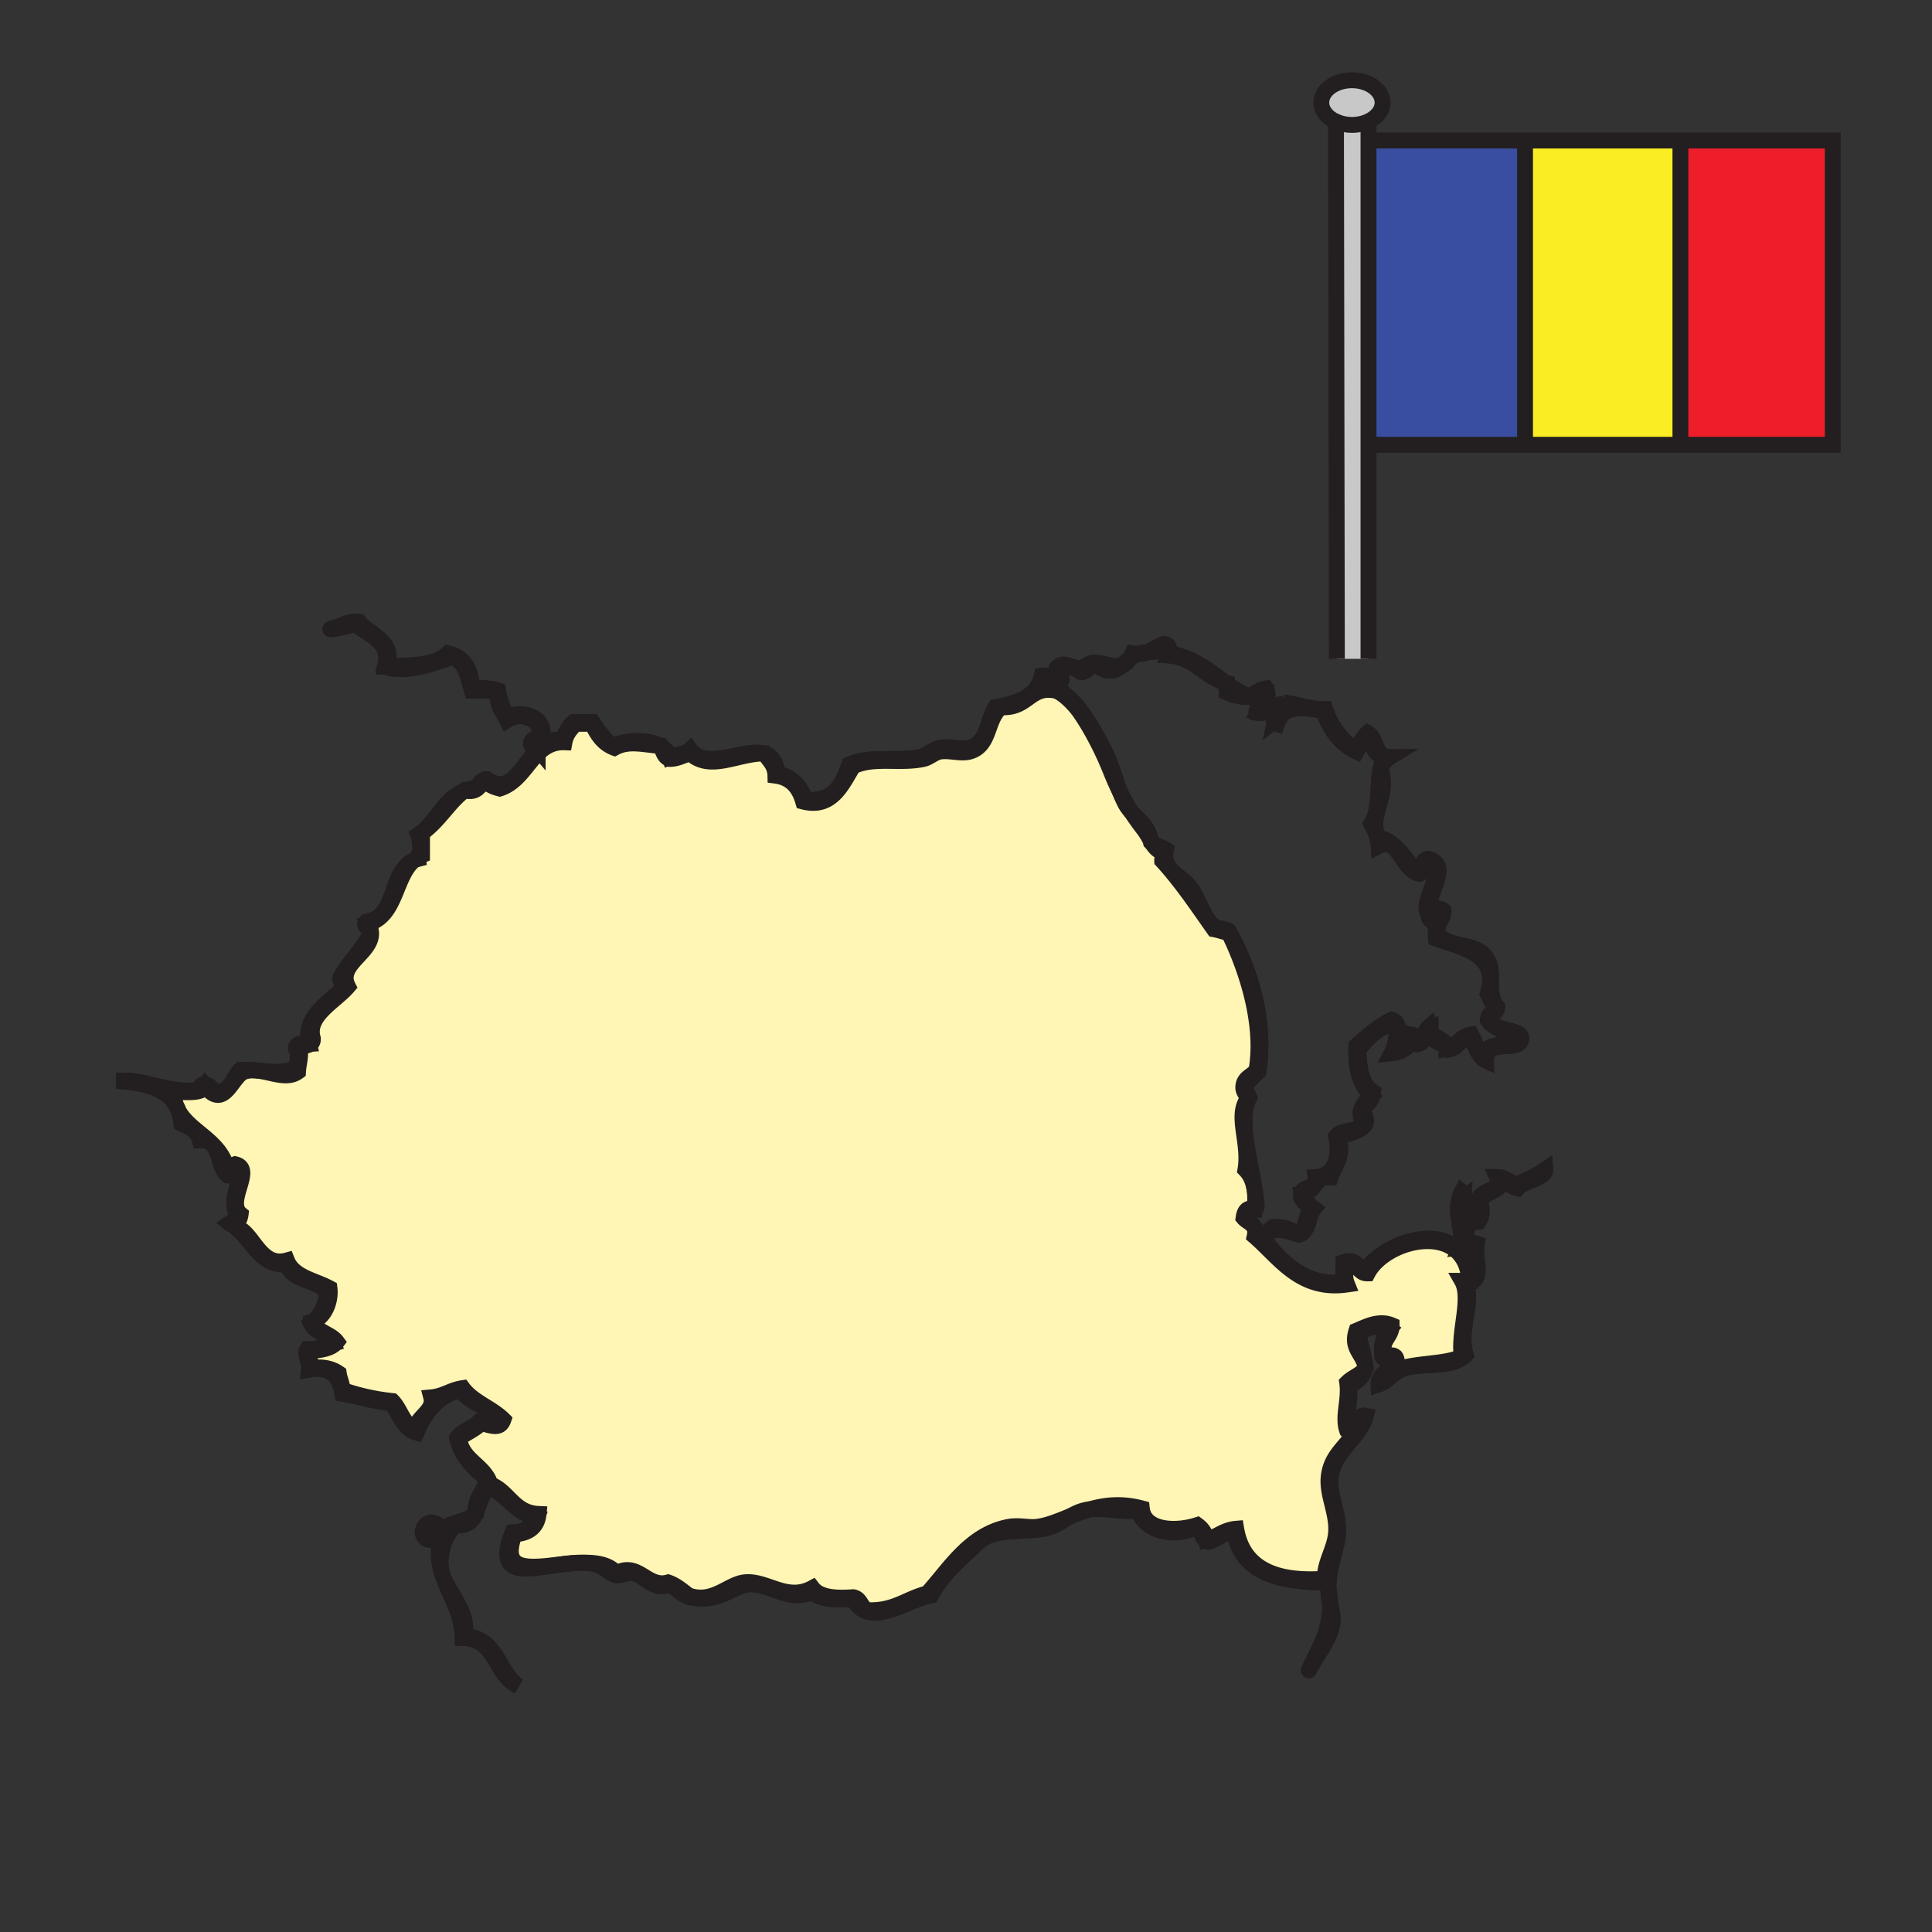
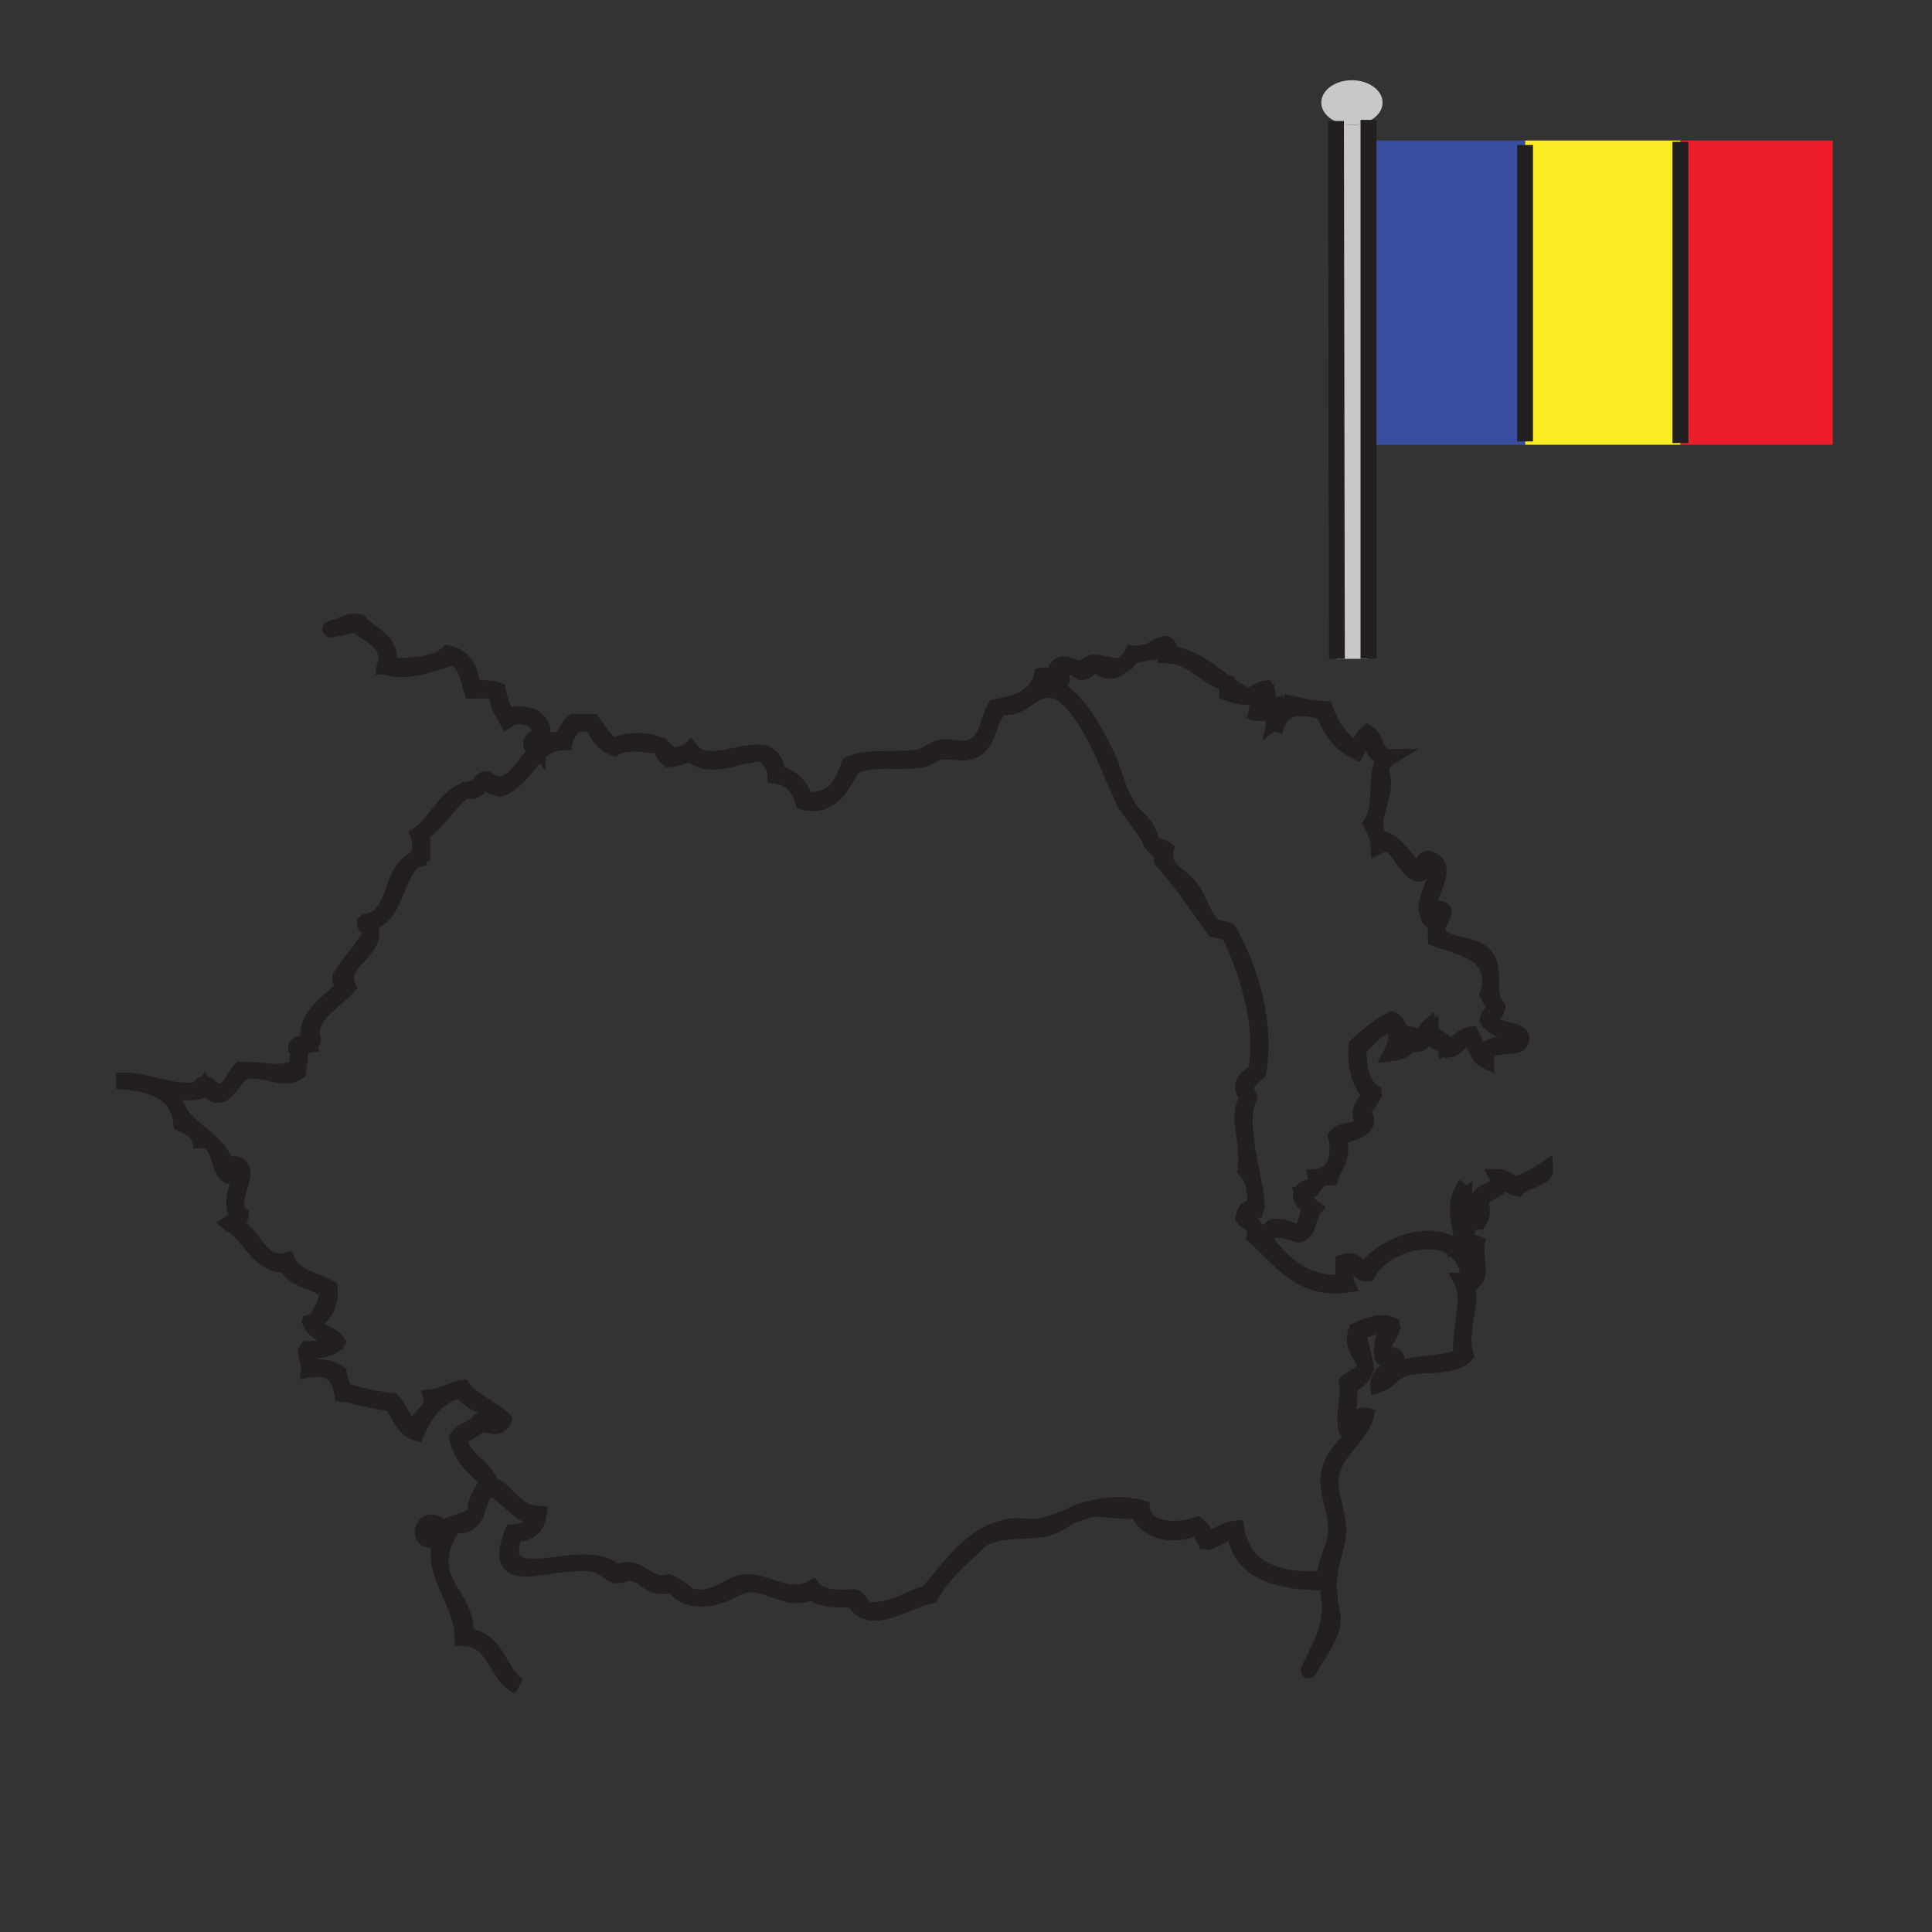
<svg xmlns="http://www.w3.org/2000/svg" width="850.89" height="850.89" viewBox="0 0 850.89 850.89" overflow="visible">
  <rect x="0" y="0" width="850.89" height="850.89" fill="#333333" stroke="none" />
  <path d="M193.193 671.659c.395 3.11-.229 5.203-1.628 6.519-9.106 1.568-5.398-11.456 1.628-6.519zm-4.891 4.887h3.263c.219-2.934.202-5.633-3.263-4.887-.249 1.904-1.592 3.365 0 4.887z" fill-rule="evenodd" clip-rule="evenodd" stroke="#231f20" stroke-width="7" />
  <path d="M103.548 540.446c7.342 5.356 11.388 17.676 22.819 16.303 2.337 7.984 14.196 6.447 17.93 13.038-1.147 5.645-3.389 10.198-7.335 13.04 1.923 4.323 7.918 4.572 9.779 8.963-3.535 1.084-6.676 2.563-11.411 2.447-1.405 1.998 1.188 5.452.816 8.964 10.154-1.731 13.404 3.438 14.67 10.594 7.289 1.131 13.414 3.43 21.19 4.076 4.059 4.085 5.087 11.208 11.407 13.04 3.867-8.901 9.246-16.292 19.559-18.747 3.966 6.629 14.167 7.026 17.118 14.671-3.011 2.417-4.683-1.956-8.967-.816-2.543 3.161-7.534 3.877-9.779 7.336 1.993 8.33 7.355 13.29 13.039 17.931-.829 5.962-5.435 8.147-4.891 15.481-2.855 2.578-7.488 3.377-11.408 4.893-13.397 17.675 5.515 31.025 5.704 49.713 14.962.251 13.98 16.442 24.45 21.188-8.911-6.3-9.246-21.18-23.634-22.006 2.371-12.91-10.327-20.749-10.595-31.781-.142-5.787 1.934-12.776 6.52-17.114 12.054 1.455 8.108-13.083 15.483-16.299 7.786 3.353 11.108 11.169 20.374 13.039-1.644 4.059-5.123 6.283-10.591 6.52-11.049 27.478 19.173 10.138 35.857 13.854 4.596 1.024 7.021 4.634 9.779 4.887 2.958.276 4.862-1.325 7.335-.813 6.045 1.25 8.934 8.096 16.299 4.89 3.957 2.615 5.429 4.914 8.964 5.702 12.707 2.843 19.385-5.523 26.081-5.702 9.607-.259 17.321 8.13 27.707 3.26 3.336 3.729 10.555 3.574 17.93 3.26 7.06 13.297 23.319.438 34.229-1.629 5.451-10.034 14.143-16.826 22.005-24.45 7.663-5.029 16.938-3.202 27.709-4.891 6.583-1.027 11.271-6.526 17.928-8.147 7.285-1.777 15.19 1.098 23.633 0 2.511 8.888 15.736 12.635 25.266 7.334 3.131.943 2.381 5.769 5.705 6.521 4.174-1.264 6.862-4.003 11.41-4.892 2.582 18.606 19.624 22.751 40.749 22.817 4.592 17.171-2.8 27.557-8.151 39.121 2.935-6.216 9.51-13.511 10.595-21.191.597-4.215-1.22-7.417-1.629-12.223-.929-10.913 3.505-20.079 4.075-26.895.7-8.408-3.83-16.861-3.26-24.448.909-12.127 12.771-17.52 15.483-27.71-4.493-.933-5.01 6.36-8.15 4.075-.153-6.132 1.426-10.528.815-17.114 11.486-6.745 5.952-10.779 4.075-23.634 3.641-1.95 10.283-4.258 13.854-1.632-2.39 2.771-3.92 6.404-3.26 12.227 1.975 2.649 3.604 1.402 4.889 1.628-.349 5.356-6.702 4.705-6.521 10.596 4.62-1.449 6.397-5.896 12.229-7.336 8.84-2.182 20.28.34 26.076-5.703-3.343-10.805 3.658-23.263 0-31.785 8.799-.202 3.651-9.349 4.892-17.114-3.528-1.098-5.397.392-6.521 0-.188-3.174 1.749-4.225 2.447-6.52-4.732.199-4.309-11.896-1.633-13.854-.262 5.969.061 11.351 6.52 10.595 1.877-2.902 1.469-4.929.816-8.964 1.704-4.546 8.622-3.872 9.778-8.966 2.534.726 3.797 2.725 6.521 3.262 2.881-3.379 12.484-4.347 12.226-8.151-3.894 2.631-8.24 4.803-13.039 6.521-2.862-.945-4.399-3.206-8.15-3.26 2.799 6.092-6.871 5.216-8.151 9.78-.402 4.405 2.086 7.327-1.627 8.963-5.595-.382-2.401-9.551-5.707-12.224-4.563 8.791 1.764 18.587-.813 24.449 3.511-.441 2.639-2.161 6.52-.815-.77 4.394 1.724 12.048-1.633 13.854-4.388-26.863-36.713-16.772-46.452-3.259-4.234-1.155-4.44-5.08-9.779-3.261-.149 2.692.372 6.206-.815 8.964-22.172 1.436-31.712-16.573-42.377-29.338.235-2.751 4.626-1.347 4.888-4.076-.37-13.107-9.165-36.818-3.259-48.079-.635-1.814-1.712-3.181-1.629-5.708a38.71 38.71 0 0 1 5.705-5.706c3.547-23.404-4.146-45.938-13.04-61.936-1.543-.904-3.85-1.037-5.707-1.627-6.092-3.78-7.301-14.054-13.038-19.562-4.023-3.863-10.652-6.463-8.964-14.667-1.987-1.273-4.835-1.685-6.52-3.262-1.221-8.974-8.099-10.745-11.411-17.112-3.816-7.335-5.156-15.413-8.964-22.821-5.614-10.917-11.818-22.38-21.189-27.709-3.146-.159-6.005-.026-8.151.815 1.227-1.764.908-5.067 3.26-5.704 2.484-.385 5.097 6.208 5.707 2.444 3.499-1.171-1.276-5.575 2.444-6.52 2.566-2.159 5.465.567 7.335 1.628 3.426.169 3.423-3.097 6.52-3.256 9.269 6.934 11.806-1.578 17.114-4.079 5.35-2.517 10.844-.278 13.855-4.072-.335 1.962 1.489 1.771.815 4.072 12.007.763 15.98 9.557 26.078 12.227v4.076c7.534 3.143 11.154 1.943 17.114.815-.266 3.807-4.226 3.927-4.076 8.148 3.721.732 4.621-1.357 7.336-1.628-.087 2.798-.422 5.853 1.628 6.519 2.859-8.27 10.604-7.455 20.374-5.704 2.962 7.906 7.253 14.479 14.671 17.927 1.368-2.464 3.896-7.096 6.52-5.704.142 4.745 2.759 7.02 5.707 8.963-4.182 7.163-.693 20.702-5.707 28.525 1.529 2.815 2.962 5.733 3.259 9.779 8.68-4.529 10.128 10.615 17.931 12.223 2.57-.958 1.443-5.618 4.891-5.703 7.141 5.796-5.079 18.06-.815 23.633-1.348-9.079 10.413-21.299 0-24.449-3.866-.06-1.843 5.763-5.706 5.704-4.086-5.86-10.94-15.231-16.3-14.667-5.188-9.667 5.087-19.044.817-30.154.633-2.626 2.056-4.464 4.074-5.704-6.811.021-5.471-8.11-9.778-10.598-2.309 2.042-3.227 5.468-6.52 6.52-5.721-4.06-9.654-9.905-12.228-17.111-6.187.211-10.386-1.569-15.482-2.448-1.4 3.22-3.966 5.272-6.519 7.335.672-3.323.122-2.806 0-6.52-2.79.474-3.795 2.726-7.335 2.447 1.418-3.054 5.782-5.22 3.259-9.782-3.396.411-4.755 2.852-8.15 3.263-12.088-5.571-19.12-16.196-34.229-18.747-.094-2.079-.152-4.194-2.445-4.076-4.791 1.185-6.711 5.244-13.854 4.076-4.028 9.289-9.763 4.215-17.114 4.076-2.06-.04-4.043 2.315-5.704 2.443-4.092.322-7.729-3.83-10.595 0-.179 2.623 1.442 3.449.815 6.52-2.294-1.237-3.203-3.86-7.335-3.26-2.135 9.272-10.665 12.154-20.375 13.855-3.842 6.181-3.389 15.629-11.409 17.927-3.91 1.124-8.59-.882-13.04 0-3.256.65-5.726 3.472-8.963 4.078-10.601 1.977-21.91-.775-30.969 3.256-3.17 8.516-6.549 16.813-19.558 15.486-1.977-5.902-5.645-10.114-12.223-11.407-1.868-21.13-28.655 2.269-38.308-10.598-2.06 2.016-6.063 2.089-8.964 3.263-2.543-8.33-17.884-8.35-25.265-4.89-3.688-2.83-6.284-6.756-8.96-10.596h-8.151c-2.557 2.063-3.648 5.591-5.704 8.151-3.893-1.266-6.042 1.393-9.782 4.072-3.654-3.595 2.443-4.656 1.631-8.963-1.051-5.568-7.77-8.082-15.486-5.707-1.737-3.419-3.349-6.971-4.072-11.408-3.943-1.445-8.831-.689-11.411-1.631-.567-7.852-3.605-13.238-10.596-14.667-5.478 5.389-16.421 5.313-26.894 5.705 3.887-11.298-7.786-13.885-12.223-19.559-5.004-.654-7.017 1.681-10.599 2.443-7.122 1.967 6.593-.637 8.967-1.631 5.438 4.904 16.229 7.819 13.039 18.746 8.728 3.598 23.724-2.126 29.342-4.076 6.237 1.639 7.056 8.702 8.963 14.67 4.334.013 9.202-.511 11.411 1.631-.398 5.558 2.414 7.906 4.072 11.408 6.553-4.146 13.991-.169 14.67 4.891.358 2.68-4.297 2.889-4.075 5.704.139 1.738 4.434 1.19 2.443 3.26-5.941 4.702-11.294 20.082-22.002 12.223-3.518.016-3.001 4.063-6.519 4.079-12.161 2.507-14.814 14.521-23.634 20.374.843 2.143.975 5 .815 8.147-.952.137-.889 1.291-.815 2.445-13.463 3.382-8.29 25.398-22.822 27.709-2.268 2.368 2.677 2.116 1.632 5.704-3.728 6.868-9.225 11.964-13.039 18.746-.716 2.616 2.115 1.688 2.444 3.259-6.719 7.88-19.157 13.375-16.299 26.078-2.305.14-5.592-.698-5.705 1.632 1.155.777.796 5.887 0 8.964-8.097 3.525-13.947.602-24.449.815-3.313 3.207-3.996 9.044-9.779 9.78-3.097-.164-3.094-3.43-6.52-3.261-2.142-.241-.643 3.161-3.263 2.444-13.016 1.48-23.061-5.306-35.042-4.072 14.84.915 27.209 4.301 28.522 18.743 3.521 1.642 7.149 3.173 8.151 7.336 9.716-.482 7.077 11.396 12.224 15.481h2.447c2.268.368-.64-4.438 1.632-4.075 3.614 5.469-4.838 16.064.812 22.006-.772 1.673-2.629 2.259-4.075 3.26 2.526 2.119 4.589-1.445 4.891-4.075-6.812-5.621 6.447-19.993-2.444-22.003-1.807.641.153 5.044-3.262 4.072-1.963-17.32-23.969-18.945-23.631-35.856 5.283-.149 11.878 1.014 13.855-2.448 8.297 10.662 11.723-4.759 17.111-6.519 7.839-2.554 17.284 4.722 23.637 0 .209-3.591 1.3-6.302.812-10.593 2-1.263 6.029-.49 5.708-4.074-2.978-9.985 9.875-16.2 15.483-22.818-5.74-11.216 15.384-15.842 8.964-27.71 13.911-4.019 11.095-24.764 23.637-30.156v-9.776c7.362-5.133 11.653-13.34 18.743-18.747 5.757 1.41 6.396-2.294 8.963-4.075 1.705 1.559 3.894 2.629 6.523 3.263 12.303-3.874 14.421-20.852 28.522-20.374.663-3.688 2.776-5.923 4.891-8.152h7.335c2.103 4.686 4.821 8.761 9.775 10.592 6.189-3.373 12.356-1.466 20.375-.812 1.055 2.205 1.486 5.037 4.076 5.703 3.694-.109 5.898-1.708 8.964-2.444 8.886 8.052 20.483.086 32.6 0 1.939 2.948 4.786 4.995 4.891 9.78 6.964.915 10.459 5.295 12.224 11.411 12.896 3.359 17.293-8.025 22.002-15.486 9.109-4.358 20.653-.975 30.968-3.26 2.61-.574 4.75-2.832 7.336-3.26 4.126-.683 9.125 1.124 13.04 0 9.308-2.669 7.149-14.137 13.854-19.559 11.721.832 12.573-9.414 23.634-7.335 3.03.571 8.121 5.542 10.595 8.967 4.251 5.88 9.653 15.629 13.854 26.078 4.764 11.839 8.453 17.967 14.672 26.078 3.787 4.941 3.472 8.377 8.962 10.594.184 1.542-.917 1.798-.814 3.261 8.45 9.208 15.516 19.8 22.821 30.153 2.282.434 4.234 1.197 6.52 1.629 7.962 16.155 15.685 40.221 12.223 60.309-1.542 2.531-5 3.147-5.704 6.52-.689 3.406 1.587 3.851 1.63 6.521-5.254 7.584 1.23 19.07-.813 30.968 3.482 3.579 4.911 9.216 4.072 17.115-3.645-.656-4.525 1.449-4.889 4.075 1.964 2.385 6.113 2.58 4.889 8.148 10.917 9.395 20.013 24.261 40.749 21.189-1.619-3.999-.422-5.628 0-8.963 5.147-.799 4.533 4.158 8.967 4.072 8.104-15.526 43.149-23.315 44.823 3.263h-3.262c4.442 7.79-1.875 23.289 0 33.413-8.962 4.075-23.864 2.216-31.783 7.336.995-2.15 4.377-4.809 2.445-7.336-2.645-2.029-2.587 2.289-4.889-.815-1.581-7.013 3.349-7.519 3.259-13.039-5.684-2.392-11.344.74-15.485 2.444-2.604 7.928 2.984 9.935 4.075 16.298-1.856 3.034-5.714 4.065-8.15 6.521 1.114 7.753-2.232 14.991 0 21.189 1.844 1.791 3.034-3.989 5.707-4.076-3.913 10.505-12.634 13.143-13.855 24.45-.849 7.847 3.851 15.669 3.26 24.45-.484 7.179-5.271 13.605-4.892 20.375-21.982 1.607-36.161-4.588-39.116-22.007-5.501.478-8.355 3.598-13.039 4.891-.497-3.037-2.022-5.041-4.075-6.519-9.338 3.03-23.376 2.649-24.45-7.336-20.756-5.581-33.791 6.808-46.452 8.15-3.558.376-7.846-.838-12.227 0-17.27 3.307-26.3 18.966-35.856 29.338-8.955 2.187-14.459 7.82-26.078 7.336-3.174-.904-3.015-5.14-6.523-5.708-7.902.571-14.721.058-17.93-4.072-11.49 6.213-20.414-3.763-30.149-2.446-7.173.972-13.849 9.508-24.451 5.707-2.795-2.096-5.349-4.434-8.963-5.707-9.365 2.62-13.059-9.361-22.822-4.073-11.58-14.093-55.362 11.353-44.82-17.114 6.121-.396 9.988-3.05 10.591-8.967-10.94-.466-12.982-9.835-21.19-13.038-2.716-8.691-12.495-10.323-13.855-20.374 3.236-2.197 7.017-3.851 9.782-6.52 4.202.855 8.205 3.001 9.779-1.628-5.329-5.266-13.426-7.767-17.93-13.855-5.213.763-8.39 3.565-13.855 4.073 1.499 5.737-5.949 8.41-7.335 13.854-5.146-2.185-6.141-8.528-9.779-12.224-8.104-.858-15.351-2.578-22.003-4.891-.069-2.918-1.266-4.709-1.631-7.331-2.736-1.885-6.245-2.995-11.408-2.448-.875-2.111-1.983-3.996-1.631-7.335 5.067-.364 9.855-1.008 12.223-4.072-2.772-3.747-8.857-4.181-10.591-8.967 5.372-1.949 8.025-9.152 7.335-14.667-6.688-3.638-15.792-4.854-18.746-12.227-12.292 3.444-15.091-13.597-22.825-14.669zm468.608 3.264c4.51-1.466 3.82-8.135 6.52-11.411-2.199-1.604-3.9-3.707-4.893-6.52 5.679-.846 5.058-7.984 12.227-7.335 1.703-5.146 6.213-9.779 3.26-17.113 4.6-3.107 16.919-3.104 10.593-12.226 1.708-2.639 4.666-4.031 4.892-8.149-5.128-3.293-6.351-10.493-6.521-18.744 4.188-4.773 8.205-9.729 15.483-11.41 2.604 2.922.918 9.733-.813 13.04 4.883-.551 8.218-2.649 8.964-7.336 1.302.601-.185 3.988 2.444 3.259 3.492-.311 3.147-4.456 5.706-5.702-.012 5.444 5.949 4.914 8.148 8.149 3.933-.687 4.594-4.642 8.967-4.89 3.134 2.568 3.412 7.994 7.332 9.779-.172-10.463 15.268-3.012 15.487-9.779.152-4.767-14.325-2.459-13.856-9.78 1.397-1.048 3.204-1.685 3.261-4.075-5.581-6.921.229-16.545-5.704-22.817-5.213-5.515-14.481-3.058-20.374-8.967-1.008-5.353 2.424-6.268 2.444-10.592-2.643-2.688-8.344 1.599-5.705 4.073.279-2.447 2.789-5.12 4.89-3.257-1.713 2.906-2.922 6.315-2.445 11.408 11.152 4.205 28.191 6.381 22.818 24.447 1.071 2.188 2.189 4.334 3.261 6.521-.992 1.725-3.068 2.364-3.261 4.892 2.821 4.51 9.807 4.861 13.04 8.961-4.09 2.977-13.587.54-14.668 6.521-3.023-1.866-4.036-5.746-5.707-8.964-4.789.642-5.906 4.962-10.595 5.704.408-3.09-7.256-4.522-8.148-8.966-2.185 1.893-1.91 6.241-5.706 6.519-.342-1.558-.296-3.508-2.444-3.257-1.934 1.357-2.406 8.418-5.704 5.704.81-4.522 1.86-10.797-2.444-12.223-5.956 3.008-10.773 7.155-15.485 11.408-.597 10.106 1.791 17.224 6.52 22.005-3.16 2.855-6.705 7.236-3.261 12.224-1.829 4.146-9.752 2.201-12.223 5.703 2.079 8.622-.487 17.394-8.966 17.931.998 5.887-6.569 3.209-6.52 8.15.331 3.2 3.584 3.479 4.074 6.521-2.271 2.888-1.461 8.855-5.703 9.779-3.233-1.114-5.831-2.864-10.595-2.448-1.532.959-4.948 4.229-3.26 5.708 1.126-7.389 9.316-3.866 14.67-2.445z" fill-rule="evenodd" clip-rule="evenodd" fill="#fff" stroke="#231f20" stroke-width="7" />
-   <path d="M126.37 555.12c-12.29 3.439-15.09-13.601-22.82-14.67l-.91-.99c1.79 0 3.11-2.65 3.35-4.72-6.81-5.62 6.45-19.99-2.44-22-1.81.64.15 5.04-3.26 4.069-.63-5.56-3.33-9.5-6.69-12.85-5.04-5.03-11.59-8.729-14.87-14.57-.32-.88-.7-1.699-1.13-2.47 0 0-.01-.01-.01-.02-.64-1.761-.98-3.721-.94-5.94 5.29-.15 11.88 1.01 13.86-2.45 8.3 10.66 11.72-4.76 17.11-6.52 1.8-.59 3.69-.65 5.61-.471 6.42.631 13.14 4.101 18.03.471.21-3.59 1.3-6.3.81-10.59 2-1.271 6.03-.49 5.71-4.08-2.98-9.98 9.87-16.2 15.48-22.82-5.74-11.21 15.38-15.84 8.96-27.71 12.36-3.57 11.52-20.32 19.95-27.79.63-.3 1.32-.54 2.06-.73-.02-.26-.04-.52-.04-.78.53-.31 1.08-.6 1.67-.85v-9.78c7.21-5.02 11.47-13 18.3-18.4.24-.11.48-.2.72-.29 5.5 1.23 6.16-2.38 8.69-4.13 1.7 1.56 3.89 2.63 6.52 3.26 12.3-3.87 14.42-20.85 28.52-20.37.67-3.69 2.78-5.92 4.89-8.15h7.34c2.1 4.68 4.82 8.76 9.77 10.59 6.15-3.35 12.28-1.5 20.22-.82.07.03.13.07.2.11 1.02 2.18 1.48 4.94 4.03 5.6 3.7-.11 5.9-1.71 8.97-2.44 8.79 7.97 20.24.24 32.23 0 .16.04.31.09.46.13 1.93 2.87 4.69 4.93 4.8 9.65 6.96.91 10.46 5.29 12.22 11.41 12.9 3.36 17.3-8.03 22.01-15.49 9.1-4.36 20.65-.97 30.96-3.26 2.61-.57 4.75-2.83 7.34-3.26 4.13-.68 9.13 1.13 13.04 0 9.311-2.67 7.15-14.14 13.851-19.56 11.729.83 12.579-9.41 23.64-7.33 3.03.57 8.12 5.54 10.59 8.96 4.25 5.88 9.66 15.63 13.86 26.08 1.52 3.78 2.93 6.98 4.359 9.85.63 1.63 1.341 3.24 2.16 4.82.76 1.46 1.7 2.67 2.72 3.79 1.62 2.51 3.391 4.96 5.431 7.62 1.49 1.95 2.35 3.66 3.17 5.16.04.17.06.36.09.54.13.12.26.24.41.34 1.12 1.88 2.399 3.39 5.29 4.55.18 1.55-.92 1.8-.811 3.26 8.45 9.21 15.511 19.81 22.82 30.16 2.28.43 4.23 1.2 6.521 1.63 7.96 16.149 15.68 40.22 12.22 60.31-1.54 2.53-5 3.141-5.7 6.521-.69 3.399 1.58 3.85 1.62 6.52-5.25 7.58 1.24 19.07-.811 30.96 2.12 2.181 3.48 5.141 4.03 8.9.351 2.4.37 5.14.04 8.22-3.64-.66-4.52 1.45-4.88 4.07 1.13 1.38 2.99 2.03 4.12 3.399.84 1 1.28 2.4.76 4.75 10.92 9.4 20.021 24.261 40.75 21.19-1.62-4-.42-5.63 0-8.96 5.15-.8 4.54 4.16 8.97 4.07 8.101-15.53 43.15-23.311 44.82 3.26h-3.26c4.439 7.79-1.87 23.29 0 33.42-8.96 4.07-23.86 2.21-31.78 7.33.99-2.15 4.37-4.811 2.44-7.33-2.641-2.03-2.58 2.29-4.891-.82-1.58-7.01 3.351-7.52 3.261-13.04-5.681-2.39-11.341.74-15.48 2.45-2.43 7.38 2.25 9.63 3.79 15.04.03.64 0 1.24-.11 1.83-1.97 2.6-5.479 3.65-7.76 5.95 1.12 7.75-2.229 14.99 0 21.18 1.851 1.8 3.04-3.979 5.71-4.07-3.91 10.5-12.63 13.141-13.859 24.45-.841 7.851 3.85 15.67 3.26 24.45-.48 7.18-5.271 13.6-4.891 20.37-21.979 1.61-36.159-4.58-39.109-22-5.5.47-8.36 3.59-13.04 4.89-.5-3.04-2.03-5.04-4.08-6.52-9.34 3.03-23.37 2.649-24.45-7.34-8.81-2.37-16.229-1.5-22.82.39-.819.09-1.63.23-2.439.43-2.18.53-4.15 1.48-6.04 2.551-.01 0-.021 0-.021.01-5.369 2.12-10.279 4.26-15.13 4.77-3.56.38-7.85-.83-12.229 0-17.271 3.311-26.3 18.971-35.85 29.34-8.96 2.19-14.46 7.82-26.08 7.341-3.17-.91-3.02-5.141-6.52-5.71-7.91.569-14.73.06-17.93-4.07-11.49 6.21-20.42-3.771-30.15-2.45-7.18.97-13.85 9.51-24.45 5.71-2.8-2.1-5.35-4.439-8.97-5.71-9.36 2.62-13.06-9.36-22.82-4.07-3.07-3.729-8.39-4.689-14.37-4.609-3.49-.11-7.28.319-11.02.859-.02 0-.03.011-.05.011-13.46 1.52-25.46 3.04-19.38-13.38 6.12-.391 9.99-3.051 10.59-8.961-10.94-.47-12.98-9.84-21.19-13.039-2.71-8.69-12.49-10.32-13.85-20.381 3.23-2.189 7.01-3.85 9.78-6.52 4.2.86 8.2 3.01 9.78-1.62-5.33-5.27-13.43-7.77-17.93-13.86-5.21.761-8.39 3.57-13.86 4.07 1.5 5.74-5.95 8.41-7.33 13.86-5.15-2.19-6.14-8.53-9.78-12.23-8.11-.85-15.35-2.569-22-4.89-.07-2.91-1.27-4.7-1.63-7.33-2.74-1.88-6.25-2.99-11.41-2.45-.88-2.11-1.99-3.99-1.63-7.33 5.06-.359 9.85-1.01 12.22-4.069-2.74-3.711-8.74-4.171-10.53-8.83.12-.11.23-.2.34-.301 5.1-2.159 7.6-9.13 6.93-14.51-6.692-3.631-15.792-4.851-18.742-12.221z" fill="#fff5b4" />
  <path fill="#ed1e29" d="M807.19 61.89v134h-67.1V61.89z" />
  <path fill="#fbed24" d="M740.09 195.12v.77h-68.44v-134h68.44v.58z" />
  <path fill="#394ea1" d="M671.65 195.89h-68.94v-134h68.94v132.53z" />
  <path d="M637.45 461.38c-.03.01-.07.01-.101.021 0-.03.011-.07.011-.101.03.03.06.06.09.08zM630.03 454.26c2.18 3.05 7.529 4.48 7.33 7.04-2.54-2.24-7.21-2.36-7.33-7.04z" />
  <path d="M637.45 461.38c4.609-.79 5.74-5.05 10.5-5.689 1.67 3.22 2.68 7.1 5.7 8.97 1.08-5.99 10.58-3.55 14.67-6.53-3.23-4.09-10.221-4.45-13.04-8.96.189-2.52 2.27-3.16 3.26-4.89-1.07-2.19-2.19-4.33-3.26-6.521 5.37-18.07-11.67-20.24-22.82-24.45-.47-5.09.73-8.5 2.45-11.4-2.101-1.87-4.61.81-4.891 3.25-.77-.72-.829-1.6-.46-2.41.891-1.97 4.29-3.56 6.16-1.66-.02 4.32-3.45 5.24-2.439 10.59 5.89 5.91 15.16 3.45 20.37 8.97 5.93 6.27.13 15.9 5.71 22.82-.061 2.391-1.87 3.021-3.261 4.07-.47 7.32 14 5.02 13.851 9.78-.22 6.77-15.66-.681-15.49 9.779-3.92-1.779-4.19-7.21-7.33-9.779-4.37.25-5.03 4.21-8.96 4.89a4.77 4.77 0 0 0-.72-.83zM630.03 454.26c-.04-.05-.08-.1-.101-.149.03-.021.061-.03.09-.051.001.07.001.14.011.2zM607.2 369.31c5.359-.57 12.21 8.8 16.3 14.66 3.86.06 1.84-5.76 5.7-5.7 10.42 3.15-1.351 15.37 0 24.45-4.26-5.58 7.96-17.84.819-23.64-3.449.09-2.319 4.75-4.89 5.71-7.81-1.61-9.25-16.75-17.93-12.23-.3-4.04-1.73-6.96-3.26-9.77 4.02-6.29 2.56-16.26 4-23.65l.069.01c4.272 11.11-5.998 20.49-.808 30.16z" />
  <path fill="#fff" d="M602.71 61.89v134h-.01l-1.24-134h.01z" />
  <path d="M595.41 55.01c2.689 0 5.2-.57 7.3-1.56v8.44h-1.25l1.24 134h.01v94.27h-13.93l-.39-236.59c2.04.92 4.45 1.44 7.02 1.44z" fill="#c8c8c8" />
  <path d="M601.21 601.13c.11.4.21.811.28 1.25-.12.2-.25.39-.391.58.111-.59.141-1.19.111-1.83z" />
  <path d="M588.39 53.57c-3.88-1.72-6.47-4.84-6.47-8.39 0-5.44 6.04-9.84 13.49-9.84 7.46 0 13.5 4.4 13.5 9.84 0 3.47-2.47 6.52-6.2 8.27-2.1.99-4.61 1.56-7.3 1.56-2.57 0-4.98-.52-7.02-1.44z" fill="#c8c8c8" />
-   <path d="M585.81 706.45c.641 2.92 1.44 5.399 1.011 8.399-1.051 7.44-7.25 14.521-10.311 20.601 4.24-9.03 9.59-17.42 9.3-29zM585.07 699.88c.449 2.311.689 4.49.739 6.57a27.6 27.6 0 0 1-.619-3.82c-.08-.93-.12-1.85-.12-2.75zM572.16 543.71c-5.36-1.42-13.55-4.94-14.67 2.44-1.69-1.48 1.72-4.74 3.26-5.7 4.76-.42 7.36 1.33 10.59 2.439 4.24-.92 3.43-6.89 5.7-9.77-.49-3.05-3.74-3.33-4.07-6.53-.05-4.939 7.521-2.26 6.521-8.149 8.479-.53 11.04-9.301 8.96-17.931 2.47-3.5 10.399-1.55 12.229-5.7-3.449-4.989.101-9.369 3.261-12.22-4.73-4.78-7.12-11.899-6.521-22.01 4.71-4.25 9.53-8.4 15.48-11.41 4.31 1.43 3.26 7.7 2.449 12.23 3.301 2.71 3.771-4.351 5.7-5.71 2.15-.25 2.101 1.699 2.45 3.26 3.79-.28 3.52-4.63 5.7-6.521.12.61.38 1.17.729 1.681-2.46 1.3-2.17 5.34-5.62 5.649-2.63.73-1.14-2.649-2.439-3.25-.75 4.681-4.08 6.78-8.97 7.33 1.729-3.3 3.42-10.12.819-13.04-7.279 1.681-11.3 6.641-15.489 11.41.17 8.25 1.399 15.45 6.52 18.75-.22 4.11-3.18 5.51-4.89 8.15 6.33 9.12-5.99 9.109-10.591 12.22 2.95 7.34-1.56 11.97-3.26 17.11-7.17-.65-6.55 6.489-12.229 7.34 1 2.81 2.7 4.91 4.899 6.52-2.698 3.282-2.008 9.942-6.518 11.412z" />
  <path d="M557.1 546.46c8.101 10.11 17.561 19.49 33.801 18.44 1.189-2.761.659-6.271.81-8.971 5.34-1.819 5.55 2.11 9.78 3.261 9.74-13.511 42.069-23.601 46.46 3.26 3.35-1.8.859-9.46 1.63-13.851-3.88-1.35-3.01.37-6.521.811 2.57-5.86-3.75-15.66.811-24.45 3.31 2.68.11 11.85 5.71 12.23 3.71-1.641 1.22-4.561 1.63-8.971 1.28-4.56 10.95-3.68 8.15-9.779 3.75.06 5.279 2.319 8.149 3.26 4.8-1.71 9.141-3.891 13.04-6.521.25 3.811-9.35 4.78-12.229 8.15-2.721-.53-3.99-2.53-6.521-3.26-1.16 5.1-8.069 4.42-9.78 8.97.65 4.03 1.061 6.06-.81 8.96-6.46.76-6.79-4.62-6.52-10.59-2.681 1.96-3.101 14.05 1.63 13.85-.7 2.3-2.641 3.351-2.45 6.521 1.13.39 2.99-1.101 6.52 0-1.239 7.77 3.91 16.91-4.89 17.12 3.66 8.52-3.34 20.979 0 31.779-5.79 6.04-17.24 3.521-26.08 5.7-5.83 1.44-7.6 5.89-12.22 7.34-.19-5.89 6.17-5.239 6.52-10.59-1.29-.229-2.92 1.021-4.89-1.63-.66-5.83.87-9.46 3.26-12.23-3.57-2.63-10.22-.319-13.859 1.631.949 6.51 2.84 10.75 2.979 14.229-1.54-5.41-6.22-7.66-3.79-15.04 4.14-1.71 9.8-4.84 15.48-2.45.09 5.521-4.841 6.03-3.261 13.04 2.311 3.11 2.25-1.21 4.891.82 1.93 2.52-1.45 5.18-2.44 7.33 7.92-5.12 22.82-3.26 31.78-7.33-1.87-10.13 4.439-25.63 0-33.42h3.26c-1.67-26.57-36.72-18.79-44.82-3.26-4.43.09-3.819-4.87-8.97-4.07-.42 3.33-1.62 4.96 0 8.96-20.729 3.07-29.83-11.79-40.75-21.19.521-2.35.08-3.75-.76-4.75l.04-.029c1.72 2.2 3.44 4.48 5.23 6.72zM562.37 318.78c-2.05-.67-1.71-3.72-1.62-6.52-2.72.27-3.62 2.36-7.34 1.63-.15-4.22 3.81-4.34 4.08-8.15-5.96 1.13-9.58 2.33-17.12-.82v-3.74c2.79 1.99 5.689 3.87 8.96 5.37 3.4-.41 4.76-2.85 8.16-3.26 2.52 4.56-1.851 6.73-3.26 9.78 3.539.28 4.539-1.97 7.329-2.44.12 3.71.671 3.19 0 6.52 2.551-2.07 5.12-4.12 6.521-7.34 5.1.88 9.3 2.66 15.479 2.45 2.58 7.2 6.511 13.05 12.23 17.11 3.29-1.05 4.21-4.48 6.52-6.52 4.311 2.49 2.971 10.62 9.78 10.6-2.02 1.24-3.439 3.08-4.08 5.7l-.069-.01c.35-1.81.88-3.47 1.699-4.88-2.939-1.94-5.56-4.22-5.699-8.96-2.631-1.4-5.15 3.24-6.521 5.7-7.42-3.45-11.71-10.02-14.67-17.93-9.769-1.75-17.519-2.56-20.379 5.71zM552.61 524.07c.439 2.699.739 5.199.8 7.41-.26 2.729-4.65 1.329-4.891 4.079 1.12 1.341 2.23 2.74 3.351 4.181l-.04.029c-1.13-1.369-2.99-2.02-4.12-3.399.36-2.62 1.24-4.73 4.88-4.07.33-3.08.311-5.819-.04-8.22l.06-.01zM540.37 300.85v.33a35.3 35.3 0 0 1-.78-.56c.25.09.52.16.78.23z" />
  <path d="M534.67 409.24c-7.31-10.35-14.37-20.95-22.82-30.16-.109-1.46.99-1.71.811-3.26-2.891-1.16-4.17-2.67-5.29-4.55 1.7 1.31 4.27 1.75 6.11 2.93-1.69 8.2 4.939 10.8 8.96 14.66 5.739 5.51 6.949 15.79 13.04 19.57 1.859.59 4.159.72 5.71 1.62 8.89 16 16.579 38.53 13.04 61.94a38.442 38.442 0 0 0-5.711 5.71c-.079 2.52 1 3.89 1.631 5.7-4.91 9.359.34 27.34 2.46 40.67l-.061.01c-.55-3.76-1.91-6.72-4.03-8.9 2.051-11.89-4.439-23.38.811-30.96-.04-2.67-2.311-3.12-1.62-6.52.7-3.38 4.16-3.99 5.7-6.521 3.46-20.09-4.26-44.16-12.22-60.31-2.291-.429-4.241-1.199-6.521-1.629zM515.11 287.81c10.63 1.8 17.27 7.59 24.479 12.81-9.53-2.9-13.6-11.26-25.3-12 .68-2.3-1.15-2.11-.81-4.07-1.931 2.43-4.881 2.38-8.16 2.7 2.59-1.03 4.439-2.8 7.34-3.52 2.291-.12 2.351 2 2.451 4.08zM507.37 371.27c-.15-.1-.28-.22-.41-.34-.03-.18-.05-.37-.09-.54.17.3.33.59.5.88zM506.87 370.39c-.82-1.5-1.68-3.21-3.17-5.16-2.04-2.66-3.811-5.11-5.431-7.62 3.351 3.66 7.521 6.26 8.601 12.78z" />
-   <path d="M505.32 287.25c-1.181.47-2.511.78-4.16.77 1.41-.45 2.82-.64 4.16-.77zM531.41 678.18c4.68-1.3 7.54-4.42 13.04-4.89 2.95 17.42 17.13 23.61 39.109 22-.38-6.771 4.41-13.19 4.891-20.37.59-8.78-4.101-16.6-3.26-24.45 1.229-11.31 9.949-13.95 13.859-24.45-2.67.091-3.859 5.87-5.71 4.07-2.229-6.189 1.12-13.43 0-21.18 2.28-2.3 5.79-3.351 7.76-5.95-.46 2.59-2.319 4.86-6.939 7.58.609 6.58-.97 10.979-.82 17.11 3.141 2.29 3.66-5.011 8.15-4.07-2.71 10.189-14.57 15.58-15.48 27.71-.569 7.58 3.96 16.04 3.26 24.44-.52 6.239-4.27 14.439-4.199 24.149-.19-.96-.42-1.95-.69-2.96-21.13-.07-38.17-4.21-40.75-22.82-4.55.891-7.24 3.631-11.41 4.9-3.319-.76-2.569-5.58-5.7-6.53-9.529 5.3-22.76 1.561-25.27-7.33-7.51.98-14.6-1.189-21.19-.43 6.591-1.89 14.011-2.76 22.82-.39 1.08 9.989 15.11 10.37 24.45 7.34 2.049 1.481 3.579 3.481 4.079 6.521z" />
  <path d="M501.16 288.02c-.51.16-1.03.36-1.54.6-.63.3-1.22.68-1.79 1.11.34-.56.67-1.2.979-1.92.851.14 1.631.21 2.351.21zM493.39 349c1.561 3.16 3.13 5.92 4.88 8.61-1.02-1.12-1.96-2.33-2.72-3.79-.82-1.58-1.53-3.19-2.16-4.82zM497.83 289.73c-1.14 1.91-2.41 2.91-3.8 3.35 1.28-1.08 2.47-2.35 3.8-3.35zM477.62 665.14c.81-.199 1.62-.34 2.439-.43-2.979.85-5.79 1.91-8.479 2.98 1.89-1.07 3.86-2.02 6.04-2.55zM481.69 291.88c4.81.09 8.939 2.3 12.34 1.2-2.78 2.36-5.92 3.81-11.521-.38-3.1.16-3.1 3.43-6.52 3.26-1.021-.58-2.36-1.66-3.78-2.17l.04-.1c1.19.39 2.44.74 3.74.64 1.661-.13 3.641-2.49 5.701-2.45z" />
  <path d="M468.65 294.33c-3.721.94 1.06 5.35-2.44 6.52.63-3.07-1-3.9-.82-6.52 1.96-2.62 4.28-1.51 6.86-.64l-.04.1c-1.17-.41-2.4-.44-3.56.54z" />
  <path d="M374.12 336.7c9.06-4.03 20.37-1.28 30.97-3.25 3.23-.61 5.7-3.43 8.96-4.08 4.45-.88 9.13 1.12 13.04 0 8.021-2.3 7.57-11.75 11.41-17.93 9.71-1.7 18.24-4.58 20.37-13.85 4.14-.6 5.05 2.02 7.34 3.26-.61 3.76-3.22-2.83-5.71-2.45-2.35.64-2.03 3.94-3.26 5.71 2.149-.84 5.01-.98 8.149-.82 9.37 5.33 15.58 16.79 21.19 27.71 2.99 5.82 4.46 12.05 6.81 18-1.43-2.87-2.84-6.07-4.359-9.85-4.2-10.45-9.61-20.2-13.86-26.08-2.47-3.42-7.56-8.39-10.59-8.96-11.061-2.08-11.91 8.16-23.64 7.33-6.7 5.42-4.54 16.89-13.851 19.56-3.91 1.13-8.91-.68-13.04 0-2.59.43-4.73 2.69-7.34 3.26-10.31 2.29-21.86-1.1-30.96 3.26-4.71 7.46-9.11 18.85-22.01 15.49-1.76-6.12-5.26-10.5-12.22-11.41-.11-4.72-2.87-6.78-4.8-9.65 3.03.93 5.14 3.43 5.62 8.83 6.57 1.3 10.24 5.51 12.22 11.41 13.011 1.33 16.391-6.97 19.561-15.49z" />
  <path d="M336.63 331.82c.03.04.06.09.09.13-.15-.04-.3-.09-.46-.13h.37zM336.26 331.82c-11.99.24-23.44 7.97-32.23 0-3.07.73-5.27 2.33-8.97 2.44-2.55-.66-3.01-3.42-4.03-5.6 1.94 1.12 3.39 2.69 4.03 4.79 2.91-1.18 6.91-1.25 8.97-3.26 7.06 9.41 23.29-.59 32.23 1.63z" />
  <path d="M290.99 328.56a.3.3 0 0 1 .04.1c-.07-.04-.13-.08-.2-.11.05 0 .11.01.16.01zM271.43 692.85c9.76-5.29 13.46 6.69 22.82 4.07 3.62 1.271 6.17 3.61 8.97 5.71 10.6 3.8 17.27-4.74 24.45-5.71 9.73-1.32 18.66 8.66 30.15 2.45 3.2 4.13 10.02 4.64 17.93 4.07 3.5.569 3.35 4.8 6.52 5.71 11.62.479 17.12-5.15 26.08-7.341 9.55-10.369 18.58-26.029 35.85-29.34 4.38-.83 8.67.38 12.229 0 4.851-.51 9.761-2.649 15.13-4.77-3.88 2.189-7.449 4.899-11.869 5.59-10.771 1.69-20.051-.14-27.71 4.89-7.86 7.62-16.55 14.41-22 24.45-10.92 2.061-27.17 14.92-34.23 1.63-7.38.311-14.6.471-17.93-3.26-10.39 4.87-18.1-3.52-27.71-3.26-6.7.18-13.38 8.54-26.08 5.7-3.54-.79-5.01-3.091-8.97-5.7-7.36 3.2-10.25-3.641-16.29-4.891-2.48-.52-4.38 1.091-7.34.811-2.76-.25-5.18-3.86-9.78-4.891-1.44-.319-2.98-.479-4.59-.529 5.98-.079 11.3.881 14.37 4.611zM246.04 689.1c3.74-.54 7.53-.97 11.02-.859-3.56.039-7.34.449-11.02.859zM220.09 347.3c-2.63-.63-4.82-1.7-6.52-3.26-2.53 1.75-3.19 5.36-8.69 4.13.93-.36 1.92-.65 2.98-.87 3.52-.01 3.01-4.06 6.52-4.08 10.71 7.86 16.06-7.52 22.01-12.22.57-.6.62-.98.4-1.26.11.15.25.3.41.45 3.74-2.68 5.89-5.34 9.78-4.08 2.06-2.56 3.15-6.09 5.71-8.15h8.15c2.68 3.84 5.27 7.77 8.96 10.6 5.46-2.56 15.26-3.21 21.03-.01-7.94-.68-14.07-2.53-20.22.82-4.95-1.83-7.67-5.91-9.77-10.59h-7.34c-2.11 2.23-4.22 4.46-4.89 8.15-14.1-.48-16.22 16.5-28.52 20.37zM209.48 666.6c0 .051.01.11.01.17-.05.04-.09.08-.14.12.04-.09.09-.19.13-.29zM204.6 348.11c.1.02.19.05.28.06-.24.09-.48.18-.72.29.15-.12.29-.24.44-.35zM204.6 720.55c14.39.83 14.73 15.71 23.64 22.01-10.47-4.75-9.49-20.939-24.45-21.189-.1-9.76-5.31-18.07-8.34-26.29 3.31 8.069 11.05 15.139 9.15 25.469zM194.61 692.65c.21.67.44 1.34.68 2.02-.27-.66-.49-1.34-.68-2.02zM198.08 671.66c3.86-1.5 8.41-2.29 11.27-4.771-1.44 3.091-3.67 5.391-8.82 4.771-4.59 4.34-6.66 11.33-6.52 17.109.03 1.261.22 2.48.54 3.671-2.02-6.65-2.12-13.33 3.53-20.78zM185.86 366.86v9.78c-.59.25-1.14.54-1.67.85-.01-.85.12-1.56.86-1.67.15-3.14.02-6-.82-8.14 7.85-5.21 10.81-15.29 19.93-19.22-6.83 5.4-11.09 13.38-18.3 18.4zM184.19 377.49c0 .26.02.52.04.78-.74.19-1.43.43-2.06.73.62-.56 1.29-1.06 2.02-1.51z" />
  <path d="M198.9 289.44c-5.62 1.95-20.61 7.67-29.34 4.07 3.19-10.92-7.6-13.84-13.04-18.74-2.37.99-16.09 3.59-8.97 1.63 3.58-.76 5.6-3.1 10.6-2.45 4.44 5.68 16.11 8.26 12.22 19.56 10.48-.39 21.42-.31 26.9-5.7 6.99 1.43 10.03 6.81 10.59 14.67 2.58.94 7.47.18 11.41 1.63.73 4.43 2.34 7.99 4.08 11.4 7.71-2.37 14.43.14 15.48 5.71.78 4.13-4.77 5.27-2.04 8.52-.55-.68-2.75-.77-2.85-2-.22-2.81 4.44-3.02 4.08-5.7-.68-5.06-8.12-9.04-14.67-4.89-1.66-3.51-4.47-5.85-4.08-11.41-2.2-2.14-7.07-1.62-11.41-1.63-1.9-5.97-2.72-13.03-8.96-14.67zM138.18 581.85c-.11.101-.22.19-.34.301-.02-.04-.04-.091-.06-.141.14-.05.27-.1.4-.16z" />
-   <path d="M150.82 612.16c6.65 2.32 13.89 4.04 22 4.89 3.64 3.7 4.63 10.04 9.78 12.23 1.38-5.45 8.83-8.12 7.33-13.86 5.47-.5 8.65-3.31 13.86-4.07 4.5 6.091 12.6 8.591 17.93 13.86-1.58 4.63-5.58 2.48-9.78 1.62-2.77 2.67-6.55 4.33-9.78 6.52 1.36 10.061 11.14 11.69 13.85 20.381 8.21 3.199 10.25 12.569 21.19 13.039-.6 5.91-4.47 8.57-10.59 8.961-6.08 16.42 5.92 14.899 19.38 13.38-14.5 2.09-28.22 5.75-20.2-14.19 5.47-.24 8.95-2.46 10.6-6.52-9.27-1.87-12.59-9.69-20.38-13.04-4.12 1.8-4.71 7.14-6.53 11.239-.46-7.199 4.08-9.399 4.9-15.31-5.68-4.65-11.04-9.61-13.04-17.94 2.25-3.449 7.24-4.17 9.78-7.33 4.29-1.14 5.96 3.23 8.97.811-2.95-7.64-13.15-8.04-17.12-14.67-10.31 2.46-15.69 9.85-19.56 18.75-6.32-1.83-7.34-8.95-11.4-13.04-7.78-.65-13.91-2.94-21.19-4.08-1.27-7.15-4.52-12.32-14.67-10.59.37-3.51-2.23-6.96-.82-8.96 4.74.109 7.88-1.37 11.41-2.45-1.86-4.39-7.85-4.64-9.78-8.96.3-.22.6-.45.88-.68 1.79 4.659 7.79 5.119 10.53 8.83-2.37 3.06-7.16 3.71-12.22 4.069-.36 3.34.75 5.22 1.63 7.33 5.16-.54 8.67.57 11.41 2.45.36 2.63 1.56 4.42 1.63 7.33zM126.37 556.75c-11.43 1.37-15.48-10.95-22.82-16.3 7.73 1.069 10.53 18.109 22.82 14.67 2.95 7.37 12.05 8.59 18.74 12.22.67 5.38-1.83 12.351-6.93 14.51 3.2-2.859 5.09-7.029 6.12-12.06-3.74-6.59-15.6-5.06-17.93-13.04zM113.23 471.47c6.39.561 11.18 1.521 17.21-1.109.8-3.08 1.16-8.19 0-8.96.11-2.33 3.4-1.5 5.71-1.641-2.86-12.7 9.58-18.189 16.3-26.069-.33-1.57-3.16-.65-2.45-3.261 3.81-6.78 9.31-11.88 13.04-18.75 1.04-3.59-3.9-3.33-1.63-5.7 13.73-2.18 9.87-21.97 20.76-26.98-8.43 7.47-7.59 24.22-19.95 27.79 6.42 11.87-14.7 16.5-8.96 27.71-5.61 6.62-18.46 12.84-15.48 22.82.32 3.59-3.71 2.81-5.71 4.08.49 4.29-.6 7-.81 10.59-4.89 3.63-11.61.16-18.03-.471v-.049zM103.55 512.74c8.89 2.01-4.37 16.38 2.44 22-.24 2.069-1.56 4.72-3.35 4.72-.49 0-1-.19-1.54-.64 1.45-1 3.3-1.59 4.08-3.261-5.65-5.939 2.8-16.54-.82-22.01-2.27-.359.64 4.45-1.63 4.08h-2.44c-3.78-3.01-3.36-10.22-6.73-13.63l.04-.04c3.36 3.35 6.06 7.29 6.69 12.85 3.41.971 1.45-3.429 3.26-4.069z" />
  <path d="M78.73 489.39c3.28 5.841 9.83 9.54 14.87 14.57l-.04.04c-1.22-1.24-2.92-1.98-5.5-1.85-1-4.17-4.63-5.7-8.15-7.341-.18-2.009-.58-3.809-1.18-5.419zM77.6 486.92c.43.771.81 1.59 1.13 2.47-.44-.78-.83-1.6-1.13-2.47zM105.99 471.18c2.68-.06 5.05.09 7.24.29v.05c-1.92-.18-3.81-.119-5.61.471-5.39 1.76-8.81 17.18-17.11 6.52-1.98 3.46-8.57 2.3-13.86 2.45-.04 2.22.3 4.18.94 5.94-4.46-7.881-14.57-10.12-26.2-10.83 11.98-1.24 22.03 5.55 35.04 4.069 2.62.721 1.12-2.689 3.26-2.439 3.43-.17 3.43 3.09 6.52 3.26 5.79-.741 6.47-6.581 9.78-9.781z" />
  <g fill="none" stroke="#231f20" stroke-width="7">
-     <path d="M601.47 61.89h205.72v134H602.7M588.39 53.57c-3.88-1.72-6.47-4.84-6.47-8.39 0-5.44 6.04-9.84 13.49-9.84 7.46 0 13.5 4.4 13.5 9.84 0 3.47-2.47 6.52-6.2 8.27-2.1.99-4.61 1.56-7.3 1.56-2.57 0-4.98-.52-7.02-1.44z" />
    <path d="M588.39 53.3v.27l.39 236.59M602.71 52.81V290.16M671.65 63.88v130.54M740.09 62.47v132.65M194.55 692.44c-2.02-6.65-2.12-13.33 3.53-20.78 3.86-1.5 8.41-2.29 11.27-4.771.05-.04.09-.08.14-.12 0-.06-.01-.119-.01-.17-.46-7.199 4.08-9.399 4.9-15.31-5.68-4.65-11.04-9.61-13.04-17.94 2.25-3.449 7.24-4.17 9.78-7.33 4.29-1.14 5.96 3.23 8.97.811-2.95-7.64-13.15-8.04-17.12-14.67-10.31 2.46-15.69 9.85-19.56 18.75-6.32-1.83-7.34-8.95-11.4-13.04-7.78-.65-13.91-2.94-21.19-4.08-1.27-7.15-4.52-12.32-14.67-10.59.37-3.51-2.23-6.96-.82-8.96 4.74.109 7.88-1.37 11.41-2.45-1.86-4.39-7.85-4.64-9.78-8.96.3-.22.6-.45.88-.68.12-.11.23-.2.34-.301 3.2-2.859 5.09-7.029 6.12-12.06-3.74-6.59-15.6-5.06-17.93-13.04-11.43 1.37-15.48-10.95-22.82-16.3 7.73 1.069 10.53 18.109 22.82 14.67 2.95 7.37 12.05 8.59 18.74 12.22.67 5.38-1.83 12.351-6.93 14.51-.13.061-.26.11-.4.16.02.05.04.101.06.141 1.79 4.659 7.79 5.119 10.53 8.83-2.37 3.06-7.16 3.71-12.22 4.069-.36 3.34.75 5.22 1.63 7.33 5.16-.54 8.67.57 11.41 2.45.36 2.63 1.56 4.42 1.63 7.33 6.65 2.32 13.89 4.04 22 4.89 3.64 3.7 4.63 10.04 9.78 12.23 1.38-5.45 8.83-8.12 7.33-13.86 5.47-.5 8.65-3.31 13.86-4.07 4.5 6.091 12.6 8.591 17.93 13.86-1.58 4.63-5.58 2.48-9.78 1.62-2.77 2.67-6.55 4.33-9.78 6.52 1.36 10.061 11.14 11.69 13.85 20.381 8.21 3.199 10.25 12.569 21.19 13.039-.6 5.91-4.47 8.57-10.59 8.961-6.08 16.42 5.92 14.899 19.43 13.369-.02 0-.03.011 0 0 3.68-.409 7.46-.819 11.02-.859 5.98-.08 11.3.88 14.37 4.609 9.76-5.29 13.46 6.69 22.82 4.07 3.62 1.271 6.17 3.61 8.97 5.71 10.6 3.8 17.27-4.74 24.45-5.71 9.73-1.32 18.66 8.66 30.15 2.45 3.2 4.13 10.02 4.64 17.93 4.07 3.5.569 3.35 4.8 6.52 5.71 11.62.479 17.12-5.15 26.08-7.341 9.55-10.369 18.58-26.029 35.85-29.34 4.38-.83 8.67.38 12.229 0 4.851-.51 9.761-2.649 15.15-4.779-.01 0-.021 0 0 0 2.689-1.07 5.5-2.131 8.479-2.98 6.591-1.89 14.011-2.76 22.82-.39 1.08 9.989 15.11 10.37 24.45 7.34 2.05 1.479 3.58 3.479 4.08 6.52 4.68-1.3 7.54-4.42 13.04-4.89 2.95 17.42 17.13 23.61 39.109 22-.38-6.771 4.41-13.19 4.891-20.37.59-8.78-4.101-16.6-3.26-24.45 1.229-11.31 9.949-13.95 13.859-24.45-2.67.091-3.859 5.87-5.71 4.07-2.229-6.189 1.12-13.43 0-21.18 2.28-2.3 5.79-3.351 7.76-5.95.141-.19.271-.38.391-.58-.07-.439-.17-.85-.28-1.25-1.54-5.41-6.22-7.66-3.79-15.04 4.14-1.71 9.8-4.84 15.48-2.45.09 5.521-4.841 6.03-3.261 13.04 2.311 3.11 2.25-1.21 4.891.82 1.93 2.52-1.45 5.18-2.44 7.33 7.92-5.12 22.82-3.26 31.78-7.33-1.87-10.13 4.439-25.63 0-33.42h3.26c-1.67-26.57-36.72-18.79-44.82-3.26-4.43.09-3.819-4.87-8.97-4.07-.42 3.33-1.62 4.96 0 8.96-20.729 3.07-29.83-11.79-40.75-21.19.521-2.35.08-3.75-.76-4.75-1.13-1.369-2.99-2.02-4.12-3.399.36-2.62 1.24-4.73 4.88-4.07.33-3.08.311-5.819-.04-8.22-.55-3.76-1.91-6.72-4.03-8.9 2.051-11.89-4.439-23.38.811-30.96-.04-2.67-2.311-3.12-1.62-6.52.7-3.38 4.16-3.99 5.7-6.521 3.46-20.09-4.26-44.16-12.22-60.31-2.29-.43-4.24-1.2-6.521-1.63-7.31-10.35-14.37-20.95-22.82-30.16-.109-1.46.99-1.71.811-3.26-2.891-1.16-4.17-2.67-5.29-4.55-.17-.29-.33-.58-.5-.88-.82-1.5-1.68-3.21-3.17-5.16-2.04-2.66-3.811-5.11-5.431-7.62-1.75-2.69-3.319-5.45-4.88-8.61-1.43-2.87-2.84-6.07-4.359-9.85-4.2-10.45-9.61-20.2-13.86-26.08-2.47-3.42-7.56-8.39-10.59-8.96-11.061-2.08-11.91 8.16-23.64 7.33-6.7 5.42-4.54 16.89-13.851 19.56-3.91 1.13-8.91-.68-13.04 0-2.59.43-4.73 2.69-7.34 3.26-10.31 2.29-21.86-1.1-30.96 3.26-4.71 7.46-9.11 18.85-22.01 15.49-1.76-6.12-5.26-10.5-12.22-11.41-.11-4.72-2.87-6.78-4.8-9.65-.03-.04-.06-.09-.09-.13h-.37c-11.99.24-23.44 7.97-32.23 0-3.07.73-5.27 2.33-8.97 2.44-2.55-.66-3.01-3.42-4.03-5.6a.3.3 0 0 0-.04-.1c-.05 0-.11-.01-.16-.01-7.94-.68-14.07-2.53-20.22.82-4.95-1.83-7.67-5.91-9.77-10.59h-7.34c-2.11 2.23-4.22 4.46-4.89 8.15-14.1-.48-16.22 16.5-28.52 20.37-2.63-.63-4.82-1.7-6.52-3.26-2.53 1.75-3.19 5.36-8.69 4.13-.09-.01-.18-.04-.28-.06-.15.11-.29.23-.44.35-6.83 5.4-11.09 13.38-18.3 18.4v9.78c-.59.25-1.14.54-1.67.85-.73.45-1.4.95-2.02 1.51-8.43 7.47-7.59 24.22-19.95 27.79 6.42 11.87-14.7 16.5-8.96 27.71-5.61 6.62-18.46 12.84-15.48 22.82.32 3.59-3.71 2.81-5.71 4.08.49 4.29-.6 7-.81 10.59-4.89 3.63-11.61.16-18.03-.471-1.92-.18-3.81-.119-5.61.471-5.39 1.76-8.81 17.18-17.11 6.52-1.98 3.46-8.57 2.3-13.86 2.45-.04 2.22.3 4.18.95 5.96 0 0-.01-.01 0 0 .3.87.69 1.69 1.13 2.47 3.28 5.841 9.83 9.54 14.87 14.57 3.36 3.35 6.06 7.29 6.69 12.85 3.41.971 1.45-3.43 3.26-4.069 8.89 2.01-4.37 16.38 2.44 22-.24 2.069-1.56 4.72-3.35 4.72-.49 0-1-.19-1.54-.64 1.45-1 3.3-1.59 4.08-3.261-5.65-5.939 2.8-16.54-.82-22.01-2.27-.359.64 4.45-1.63 4.08h-2.44c-3.78-3.01-3.36-10.22-6.73-13.63-1.22-1.24-2.92-1.98-5.5-1.85-1-4.17-4.63-5.7-8.15-7.341-.18-2.01-.58-3.81-1.18-5.42-.32-.88-.7-1.699-1.13-2.47M195.29 694.67c-.24-.68-.47-1.35-.68-2.02M195.45 695.08c3.31 8.07 11.05 15.14 9.15 25.47 14.39.83 14.73 15.71 23.64 22.01-10.47-4.75-9.49-20.939-24.45-21.189-.1-9.761-5.31-18.071-8.34-26.291z" />
    <path d="M245.99 689.11c-14.5 2.09-28.22 5.75-20.2-14.19 5.47-.24 8.95-2.46 10.6-6.52-9.27-1.87-12.59-9.69-20.38-13.04-4.12 1.8-4.71 7.14-6.53 11.239-.04.101-.09.2-.13.29-1.44 3.091-3.67 5.391-8.82 4.771-4.59 4.34-6.66 11.33-6.52 17.109.03 1.261.22 2.48.6 3.881-.02-.07-.04-.141 0 0 .19.68.41 1.359.84 2.43-.06-.14-.12-.28-.16-.41M471.56 667.7c-3.88 2.189-7.449 4.899-11.869 5.59-10.771 1.69-20.051-.14-27.71 4.89-7.86 7.62-16.55 14.41-22 24.45-10.92 2.061-27.17 14.92-34.23 1.63-7.38.311-14.6.471-17.93-3.26-10.39 4.87-18.1-3.52-27.71-3.26-6.7.18-13.38 8.54-26.08 5.7-3.54-.79-5.01-3.091-8.97-5.7-7.36 3.2-10.25-3.641-16.29-4.891-2.48-.52-4.38 1.091-7.34.811-2.76-.25-5.18-3.86-9.78-4.891-1.44-.319-2.98-.479-4.59-.529-3.49-.11-7.28.319-11.02.859M236.79 329.74c.11.15.25.3.41.45 3.74-2.68 5.89-5.34 9.78-4.08 2.06-2.56 3.15-6.09 5.71-8.15h8.15c2.68 3.84 5.27 7.77 8.96 10.6 5.46-2.56 15.26-3.21 21.03-.01.07.03.13.07.2.11 1.94 1.12 3.39 2.69 4.03 4.79 2.91-1.18 6.91-1.25 8.97-3.26 7.06 9.41 23.29-.59 32.23 1.63.16.04.31.09.46.13 3.03.93 5.14 3.43 5.62 8.83 6.57 1.3 10.24 5.51 12.22 11.41 13.01 1.33 16.39-6.97 19.56-15.49 9.06-4.03 20.37-1.28 30.97-3.25 3.23-.61 5.7-3.43 8.96-4.08 4.45-.88 9.13 1.12 13.04 0 8.021-2.3 7.57-11.75 11.41-17.93 9.71-1.7 18.24-4.58 20.37-13.85 4.14-.6 5.05 2.02 7.34 3.26.63-3.07-1-3.9-.82-6.52 1.96-2.62 4.28-1.51 6.86-.64 1.19.39 2.44.74 3.74.64 1.66-.13 3.64-2.49 5.7-2.45 4.81.09 8.939 2.3 12.34 1.2 1.39-.44 2.66-1.44 3.8-3.35.34-.56.67-1.2.979-1.92.851.14 1.631.21 2.351.21 1.649.01 2.979-.3 4.16-.77 2.59-1.03 4.439-2.8 7.34-3.52 2.29-.12 2.35 2 2.45 4.08 10.63 1.8 17.27 7.59 24.479 12.81.26.19.521.38.78.56 2.79 1.99 5.689 3.87 8.96 5.37 3.4-.41 4.76-2.85 8.16-3.26 2.52 4.56-1.851 6.73-3.26 9.78 3.539.28 4.539-1.97 7.329-2.44.12 3.71.671 3.19 0 6.52 2.551-2.07 5.12-4.12 6.521-7.34 5.1.88 9.3 2.66 15.479 2.45 2.58 7.2 6.511 13.05 12.23 17.11 3.29-1.05 4.21-4.48 6.52-6.52 4.311 2.49 2.971 10.62 9.78 10.6-2.02 1.24-3.439 3.08-4.08 5.7 4.271 11.11-6 20.49-.81 30.16 5.359-.57 12.21 8.8 16.3 14.66 3.86.06 1.84-5.76 5.7-5.7 10.42 3.15-1.351 15.37 0 24.45-4.26-5.58 7.96-17.84.819-23.64-3.449.09-2.319 4.75-4.89 5.71-7.81-1.61-9.25-16.75-17.93-12.23-.3-4.04-1.73-6.96-3.26-9.77 4.02-6.29 2.56-16.26 4-23.65.35-1.81.88-3.47 1.699-4.88-2.939-1.94-5.56-4.22-5.699-8.96-2.631-1.4-5.15 3.24-6.521 5.7-7.42-3.45-11.71-10.02-14.67-17.93-9.77-1.75-17.52-2.56-20.38 5.71-2.05-.67-1.71-3.72-1.62-6.52-2.72.27-3.62 2.36-7.34 1.63-.15-4.22 3.81-4.34 4.08-8.15-5.96 1.13-9.58 2.33-17.12-.82v-3.74-.33c-.26-.07-.53-.14-.78-.23-9.53-2.9-13.6-11.26-25.3-12 .68-2.3-1.15-2.11-.81-4.07-1.931 2.43-4.881 2.38-8.16 2.7-1.34.13-2.75.32-4.16.77-.51.16-1.03.36-1.54.6-.63.3-1.22.68-1.79 1.11-1.33 1-2.521 2.27-3.8 3.35-2.78 2.36-5.92 3.81-11.521-.38-3.1.16-3.1 3.43-6.52 3.26-1.021-.58-2.36-1.66-3.78-2.17-1.17-.41-2.4-.44-3.56.54-3.721.94 1.06 5.35-2.44 6.52-.61 3.76-3.22-2.83-5.71-2.45-2.35.64-2.03 3.94-3.26 5.71 2.149-.84 5.01-.98 8.149-.82 9.37 5.33 15.58 16.79 21.19 27.71 2.99 5.82 4.46 12.05 6.81 18 .63 1.63 1.341 3.24 2.16 4.82.76 1.46 1.7 2.67 2.72 3.79 3.351 3.66 7.521 6.26 8.601 12.78.04.17.06.36.09.54.13.12.26.24.41.34 1.7 1.31 4.27 1.75 6.11 2.93-1.69 8.2 4.939 10.8 8.96 14.66 5.739 5.51 6.949 15.79 13.04 19.57 1.859.59 4.159.72 5.71 1.62 8.89 16 16.579 38.53 13.04 61.94a38.442 38.442 0 0 0-5.711 5.71c-.079 2.52 1 3.89 1.631 5.7-4.91 9.359.34 27.34 2.46 40.67.439 2.699.739 5.199.8 7.41-.26 2.729-4.65 1.329-4.891 4.079 1.12 1.341 2.23 2.74 3.351 4.181 1.72 2.2 3.439 4.479 5.229 6.72 8.101 10.11 17.561 19.49 33.801 18.44 1.189-2.761.659-6.271.81-8.971 5.34-1.819 5.55 2.11 9.78 3.261 9.74-13.511 42.069-23.601 46.46 3.26 3.35-1.8.859-9.46 1.63-13.851-3.88-1.35-3.01.37-6.521.811 2.57-5.86-3.75-15.66.811-24.45 3.31 2.68.11 11.85 5.71 12.23 3.71-1.641 1.22-4.561 1.63-8.971 1.28-4.56 10.95-3.68 8.15-9.779 3.75.06 5.279 2.319 8.149 3.26 4.8-1.71 9.141-3.891 13.04-6.521.25 3.811-9.35 4.78-12.229 8.15-2.721-.53-3.99-2.53-6.521-3.26-1.16 5.1-8.069 4.42-9.78 8.97.65 4.03 1.061 6.06-.81 8.96-6.46.76-6.79-4.62-6.52-10.59-2.681 1.96-3.101 14.05 1.63 13.85-.7 2.3-2.641 3.351-2.45 6.521 1.13.39 2.99-1.101 6.52 0-1.239 7.77 3.91 16.91-4.89 17.12 3.66 8.52-3.34 20.979 0 31.779-5.79 6.04-17.24 3.521-26.08 5.7-5.83 1.44-7.6 5.89-12.22 7.34-.19-5.89 6.17-5.239 6.52-10.59-1.29-.229-2.92 1.021-4.89-1.63-.66-5.83.87-9.46 3.26-12.23-3.57-2.63-10.22-.319-13.859 1.631.949 6.51 2.84 10.75 2.979 14.229.03.64 0 1.24-.11 1.83-.46 2.59-2.319 4.86-6.939 7.58.609 6.58-.97 10.979-.82 17.11 3.141 2.29 3.66-5.011 8.15-4.07-2.71 10.189-14.57 15.58-15.48 27.71-.569 7.58 3.96 16.04 3.26 24.44-.52 6.239-4.27 14.439-4.199 24.149 0 .9.04 1.82.12 2.75.119 1.38.35 2.64.619 3.82.641 2.92 1.44 5.399 1.011 8.399-1.051 7.44-7.25 14.521-10.311 20.601-.09.2-.189.399 0 0 4.24-9.03 9.59-17.42 9.3-29-.05-2.08-.29-4.26-.739-6.57-.19-.96-.42-1.95-.69-2.96-21.13-.07-38.17-4.21-40.75-22.82-4.55.891-7.24 3.631-11.41 4.9-3.319-.76-2.569-5.58-5.7-6.53-9.529 5.3-22.76 1.561-25.27-7.33-7.51.98-14.6-1.189-21.19-.43-.819.09-1.63.23-2.439.43-2.18.53-4.15 1.48-6.04 2.551M236.79 329.74c-.55-.68-2.75-.77-2.85-2-.22-2.81 4.44-3.02 4.08-5.7-.68-5.06-8.12-9.04-14.67-4.89-1.66-3.51-4.47-5.85-4.08-11.41-2.2-2.14-7.07-1.62-11.41-1.63-1.9-5.97-2.72-13.03-8.96-14.67-5.62 1.95-20.61 7.67-29.34 4.07 3.19-10.92-7.6-13.84-13.04-18.74-2.37.99-16.09 3.59-8.97 1.63 3.58-.76 5.6-3.1 10.6-2.45 4.44 5.68 16.11 8.26 12.22 19.56 10.48-.39 21.42-.31 26.9-5.7 6.99 1.43 10.03 6.81 10.59 14.67 2.58.94 7.47.18 11.41 1.63.73 4.43 2.34 7.99 4.08 11.4 7.71-2.37 14.43.14 15.48 5.71.78 4.13-4.77 5.27-2.04 8.52z" />
    <path d="M77.59 486.9c-4.46-7.881-14.57-10.12-26.2-10.83 11.98-1.24 22.03 5.55 35.04 4.069 2.62.721 1.12-2.689 3.26-2.439 3.43-.17 3.43 3.09 6.52 3.26 5.79-.74 6.47-6.58 9.78-9.78 2.68-.06 5.05.09 7.24.29 6.39.561 11.18 1.521 17.21-1.109.8-3.08 1.16-8.19 0-8.96.11-2.33 3.4-1.5 5.71-1.641-2.86-12.7 9.58-18.189 16.3-26.069-.33-1.57-3.16-.65-2.45-3.261 3.81-6.78 9.31-11.88 13.04-18.75 1.04-3.59-3.9-3.33-1.63-5.7 13.73-2.18 9.87-21.97 20.76-26.98.63-.3 1.32-.54 2.06-.73-.02-.26-.04-.52-.04-.78-.01-.85.12-1.56.86-1.67.15-3.14.02-6-.82-8.14 7.85-5.21 10.81-15.29 19.93-19.22.24-.11.48-.2.72-.29.93-.36 1.92-.65 2.98-.87 3.52-.01 3.01-4.06 6.52-4.08 10.71 7.86 16.06-7.52 22.01-12.22.57-.6.62-.98.4-1.26M557.49 546.15c-1.69-1.48 1.72-4.74 3.26-5.7 4.76-.42 7.36 1.33 10.59 2.439 4.24-.92 3.43-6.89 5.7-9.77-.49-3.05-3.74-3.33-4.07-6.53-.05-4.939 7.521-2.26 6.521-8.149 8.479-.53 11.04-9.301 8.96-17.931 2.47-3.5 10.399-1.55 12.229-5.7-3.449-4.989.101-9.369 3.261-12.22-4.73-4.78-7.12-11.899-6.521-22.01 4.71-4.25 9.53-8.4 15.48-11.41 4.31 1.43 3.26 7.7 2.449 12.23 3.301 2.71 3.771-4.351 5.7-5.71 2.15-.25 2.101 1.699 2.45 3.26 3.79-.28 3.52-4.63 5.7-6.521.12.61.38 1.17.729 1.681.021.05.061.1.101.149 2.18 3.05 7.529 4.48 7.33 7.04 0 .03-.011.07-.011.101.03-.011.07-.011.101-.021 4.609-.79 5.74-5.05 10.5-5.689 1.67 3.22 2.68 7.1 5.7 8.97 1.08-5.99 10.58-3.55 14.67-6.53-3.23-4.09-10.221-4.45-13.04-8.96.189-2.52 2.27-3.16 3.26-4.89-1.07-2.19-2.19-4.33-3.26-6.521 5.37-18.07-11.67-20.24-22.82-24.45-.47-5.09.73-8.5 2.45-11.4-2.101-1.87-4.61.81-4.891 3.25-.77-.72-.829-1.6-.46-2.41.891-1.97 4.29-3.56 6.16-1.66-.02 4.32-3.45 5.24-2.439 10.59 5.89 5.91 15.16 3.45 20.37 8.97 5.93 6.27.13 15.9 5.71 22.82-.061 2.391-1.87 3.021-3.261 4.07-.47 7.32 14 5.02 13.851 9.78-.22 6.77-15.66-.681-15.49 9.779-3.92-1.779-4.19-7.21-7.33-9.779-4.37.25-5.03 4.21-8.96 4.89a4.77 4.77 0 0 0-.72-.83.595.595 0 0 1-.09-.08c-2.54-2.24-7.21-2.359-7.33-7.04-.011-.06-.011-.13-.011-.2-.029.021-.06.03-.09.051-2.46 1.3-2.17 5.34-5.62 5.649-2.63.73-1.14-2.649-2.439-3.25-.75 4.681-4.08 6.78-8.97 7.33 1.729-3.3 3.42-10.12.819-13.04-7.279 1.681-11.3 6.641-15.489 11.41.17 8.25 1.399 15.45 6.52 18.75-.22 4.11-3.18 5.51-4.89 8.15 6.33 9.12-5.99 9.109-10.591 12.22 2.95 7.34-1.56 11.97-3.26 17.11-7.17-.65-6.55 6.489-12.229 7.34 1 2.81 2.7 4.91 4.899 6.52-2.699 3.28-2.01 9.94-6.52 11.41-5.358-1.418-13.548-4.938-14.668 2.442z" />
  </g>
  <path fill-rule="evenodd" clip-rule="evenodd" fill="none" d="M.25.25h850.394v850.394H.25z" />
</svg>